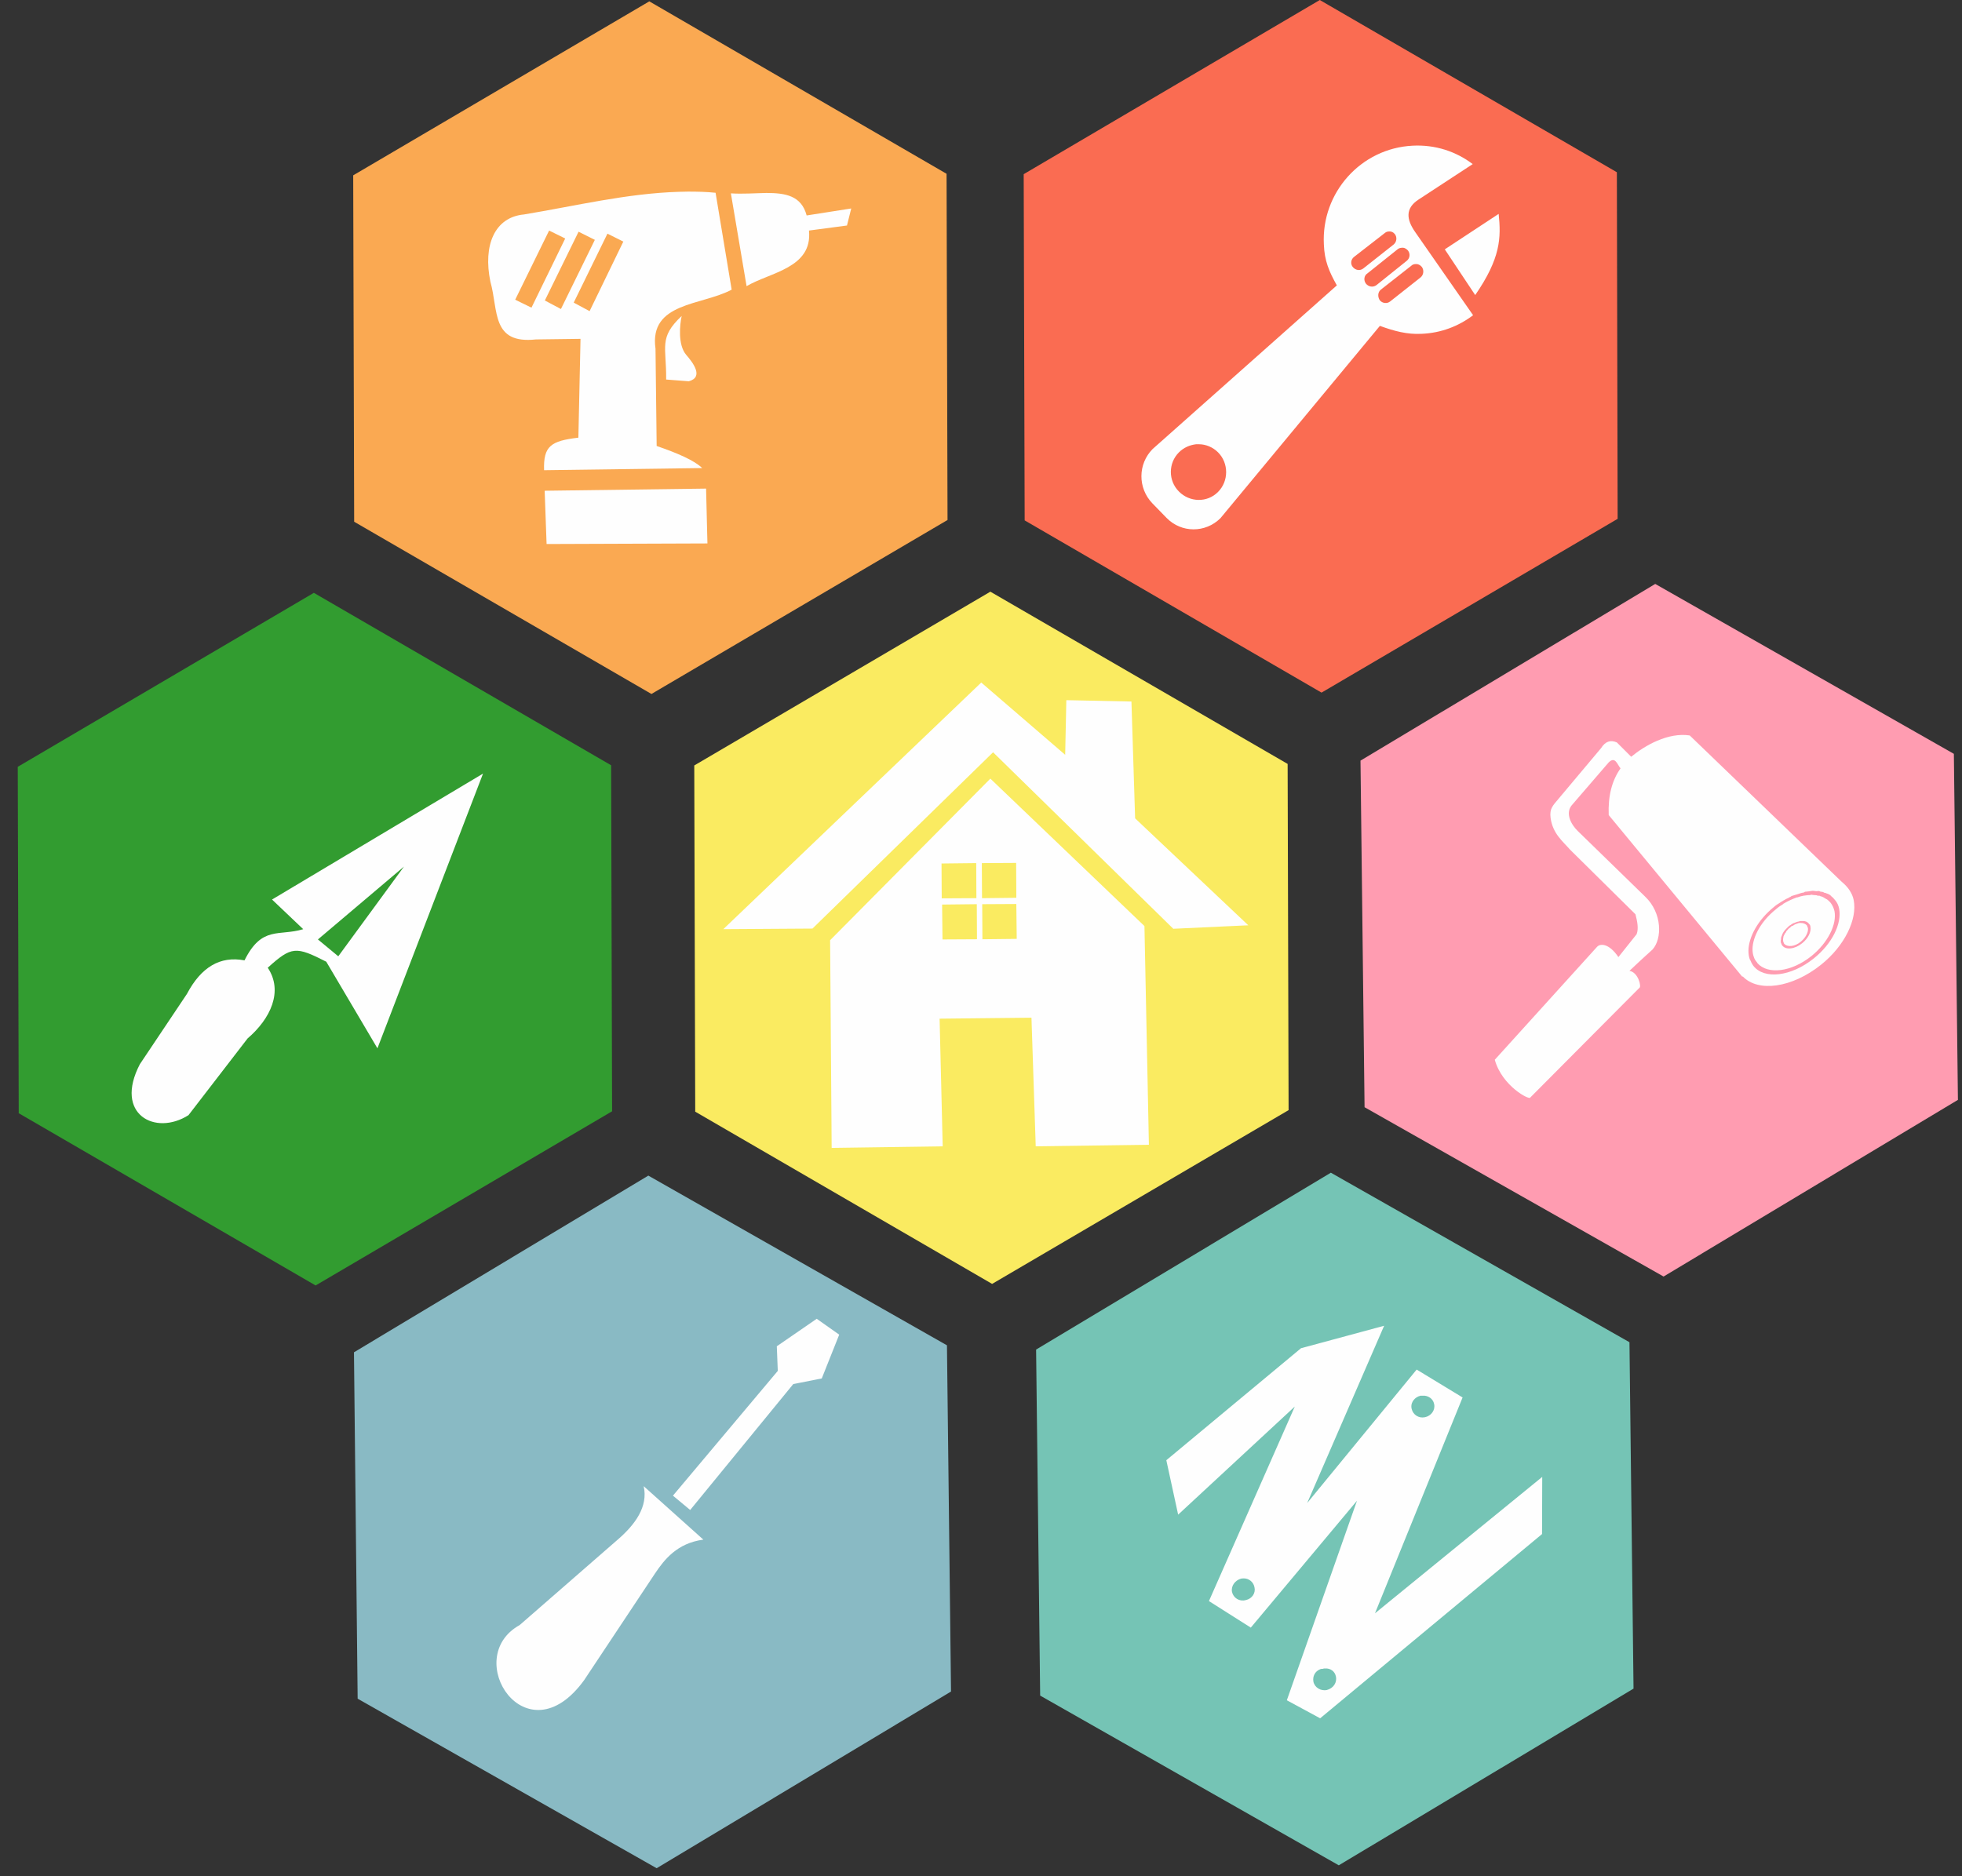
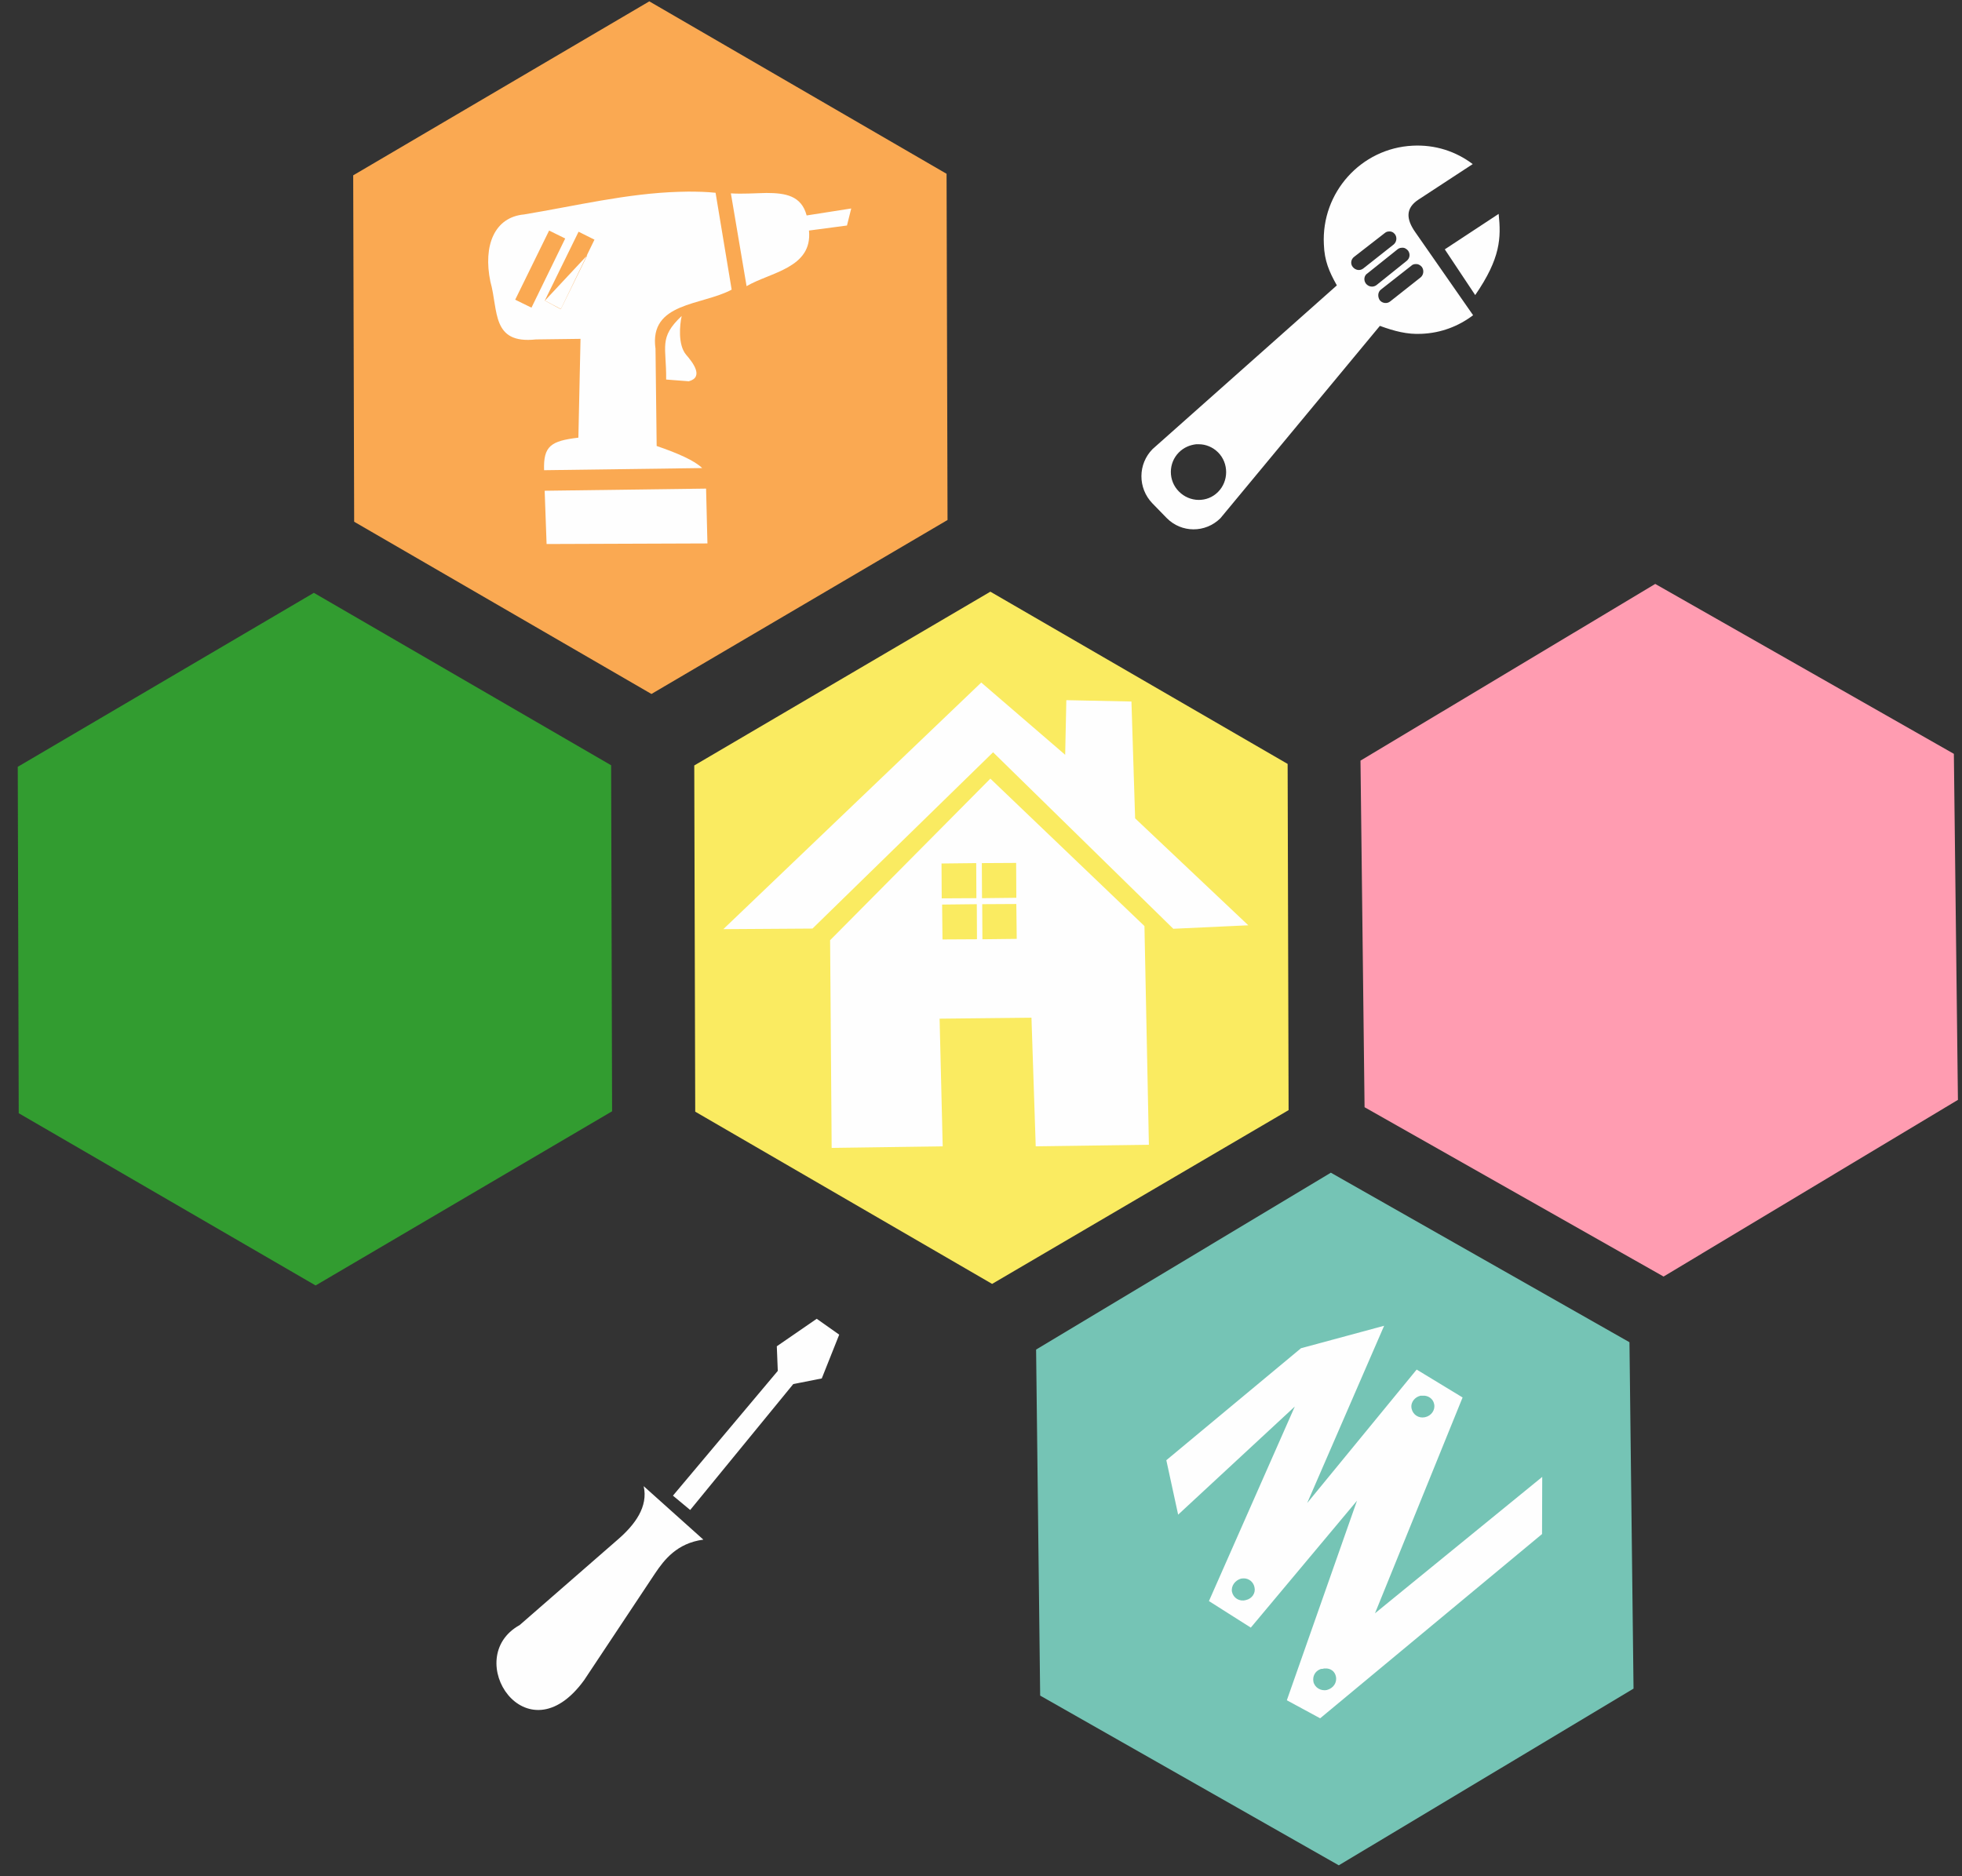
<svg xmlns="http://www.w3.org/2000/svg" id="Ebene_1" x="0px" y="0px" width="287px" height="274.519px" viewBox="132.135 0 287 274.519" xml:space="preserve">
  <rect x="132.135" y="0" width="287" height="274.519" fill="#333333" stroke="none" />
  <g id="Ebene_x0020_1">
-     <polygon fill="#FA6C52" points="368.763,75.913 325.449,101.34 282.022,76.14 281.88,25.484 325.194,0.001 368.65,25.201  " />
    <polygon fill="#FAA952" points="270.74,76.083 227.427,101.539 183.942,76.338 183.801,25.654 227.115,0.198 270.598,25.428  " />
    <polygon fill="#FAEB61" points="320.63,162.428 277.26,187.854 233.832,162.654 233.691,111.999 277.004,86.572 320.489,111.772  " />
    <polygon fill="#FF9CB1" points="331.742,162.002 375.481,186.777 418.539,160.925 417.945,110.298 374.262,85.438 331.147,111.29  " />
    <polygon fill="#329C30" points="221.671,162.598 178.302,188.082 134.874,162.881 134.732,112.197 178.046,86.741 221.53,111.97  " />
-     <polygon fill="#89BAC4" points="184.452,248.545 228.192,273.349 271.25,247.496 270.655,196.84 226.972,172.009 183.913,197.861  " />
    <polygon fill="#75C4B5" points="284.289,248.091 327.972,272.923 371.087,247.071 370.492,196.387 326.81,171.583 283.695,197.464   " />
    <path fill="#FEFEFE" d="M275.672,99.865l-37.729,36.085l13.039-0.085l26.42-25.795l26.362,25.824l10.97-0.51l-16.555-15.647  l-0.538-17.093l-9.524-0.199l-0.17,7.994L275.672,99.865z M277.004,113.926l-23.441,23.641l0.227,30.389l16.243-0.228  l-0.454-18.681l13.438-0.143l0.624,18.822l16.554-0.227l-0.651-32.003L277.004,113.926z M269.861,126.342l5.074-0.057l0.027,5.13  l-5.073,0.028L269.861,126.342z M275.757,126.286l5.019-0.028l0.028,5.102l-5.019,0.058L275.757,126.286z M269.947,132.352  l5.073-0.057l0.027,5.131l-5.045,0.028L269.947,132.352z M275.814,132.295l4.989-0.028l0.057,5.104l-5.018,0.057L275.814,132.295z" />
-     <path fill="#FEFEFE" d="M231.48,28.064c-7.654,0.228-15.166,2.069-22.706,3.316c-4.28,0.396-6.01,4.507-4.904,9.836  c1.191,4.224,0.114,9.156,6.662,8.447l6.521-0.085l-0.313,14.457c-4.025,0.481-5.131,1.219-5.018,4.762l23.131-0.313  c-1.134-1.104-3.601-2.183-6.661-3.23l-0.17-14.23c-0.964-6.832,6.773-6.293,11.14-8.646l-2.353-14.173  c-1.332-0.143-2.723-0.17-4.025-0.17L231.48,28.064z M244.236,28.234c-1.616,0.029-3.458,0.17-5.188,0.058l2.297,13.578  c3.459-2.041,9.666-2.638,9.128-8.137l5.556-0.736l0.624-2.494l-6.521,1.021C249.366,28.631,247.042,28.234,244.236,28.234z   M212.459,33.733l2.354,1.162l-4.934,10.12l-2.381-1.163L212.459,33.733z M216.768,33.903l2.381,1.19l-4.961,10.12l-2.354-1.247  L216.768,33.903z M220.991,34.187l2.324,1.162l-4.934,10.176l-2.323-1.247L220.991,34.187z M231.848,46.234  c-3.401,3.203-2.211,4.45-2.269,9.298l3.316,0.256c2.268-0.624,0.539-2.807-0.396-3.884  C231.281,50.458,231.565,47.538,231.848,46.234z M235.42,71.49l-23.612,0.313l0.282,7.795l23.528-0.085L235.42,71.49z" />
+     <path fill="#FEFEFE" d="M231.48,28.064c-7.654,0.228-15.166,2.069-22.706,3.316c-4.28,0.396-6.01,4.507-4.904,9.836  c1.191,4.224,0.114,9.156,6.662,8.447l6.521-0.085l-0.313,14.457c-4.025,0.481-5.131,1.219-5.018,4.762l23.131-0.313  c-1.134-1.104-3.601-2.183-6.661-3.23l-0.17-14.23c-0.964-6.832,6.773-6.293,11.14-8.646l-2.353-14.173  c-1.332-0.143-2.723-0.17-4.025-0.17L231.48,28.064z M244.236,28.234c-1.616,0.029-3.458,0.17-5.188,0.058l2.297,13.578  c3.459-2.041,9.666-2.638,9.128-8.137l5.556-0.736l0.624-2.494l-6.521,1.021C249.366,28.631,247.042,28.234,244.236,28.234z   M212.459,33.733l2.354,1.162l-4.934,10.12l-2.381-1.163L212.459,33.733z M216.768,33.903l2.381,1.19l-4.961,10.12l-2.354-1.247  L216.768,33.903z l2.324,1.162l-4.934,10.176l-2.323-1.247L220.991,34.187z M231.848,46.234  c-3.401,3.203-2.211,4.45-2.269,9.298l3.316,0.256c2.268-0.624,0.539-2.807-0.396-3.884  C231.281,50.458,231.565,47.538,231.848,46.234z M235.42,71.49l-23.612,0.313l0.282,7.795l23.528-0.085L235.42,71.49z" />
    <path fill="#FEFEFE" d="M338.772,21.317c-7.54,0.369-13.38,6.86-12.982,14.457c0.085,2.381,0.767,3.968,1.899,5.981l-26.958,23.953  c-2.154,2.183-2.184,5.697-0.028,7.937l2.098,2.155c2.153,2.183,5.641,2.211,7.852,0.028l23.33-28.148  c2.098,0.765,3.997,1.275,6.095,1.162c2.834-0.113,5.414-1.105,7.54-2.721l-8.447-12.134c-1.36-1.927-1.445-3.515,0.426-4.762  l7.966-5.216C345.094,22.14,342.06,21.147,338.772,21.317z M351.358,31.295l-7.88,5.188l4.45,6.69  C351.642,37.787,351.727,34.811,351.358,31.295z M335.229,33.875c0.368-0.058,0.709,0.085,0.936,0.369  c0.368,0.453,0.283,1.161-0.17,1.53l-4.451,3.516c-0.48,0.367-1.134,0.255-1.529-0.228c-0.368-0.454-0.283-1.134,0.227-1.502  l4.45-3.458C334.861,33.96,335.059,33.875,335.229,33.875z M337.156,36.256c0.368-0.058,0.68,0.113,0.937,0.396  c0.367,0.481,0.282,1.135-0.172,1.502l-4.449,3.572c-0.511,0.369-1.162,0.228-1.53-0.227c-0.369-0.482-0.284-1.191,0.227-1.502  l4.395-3.516C336.731,36.341,336.958,36.256,337.156,36.256z M339.226,38.637c0.312-0.028,0.623,0.114,0.879,0.397  c0.368,0.481,0.283,1.189-0.171,1.559l-4.45,3.515c-0.453,0.368-1.162,0.283-1.53-0.198c-0.313-0.511-0.284-1.162,0.17-1.531  l4.479-3.516C338.743,38.722,338.97,38.637,339.226,38.637z M307.505,65c1.021,0,2.041,0.425,2.808,1.189  c1.588,1.587,1.56,4.225,0,5.783c-1.587,1.616-4.167,1.531-5.727-0.057c-1.588-1.587-1.56-4.167,0-5.727  c0.708-0.708,1.587-1.077,2.522-1.189H307.505z" />
-     <path fill="#FEFEFE" d="M350.791,155.058c1.077,3.883,5.131,5.953,5.188,5.527l15.987-16.072c0.282-0.142-0.171-2.24-1.475-2.466  c1.105-1.049,2.269-2.126,3.373-3.118c1.417-1.559,1.445-5.329-1.077-7.739l-9.865-9.608c-0.964-0.937-1.928-2.665-0.765-3.885  l5.301-6.15c0.964-0.937,1.247,0.312,1.729,0.878c-1.247,1.758-1.842,3.997-1.729,6.832l19.53,23.641l0.085-0.027  c2.24,2.353,7.2,1.673,11.424-1.701c3.487-2.778,5.357-6.69,4.791-9.496c-0.198-0.992-0.851-1.928-1.729-2.636l-22.252-21.431  c-3.176-0.481-6.576,1.475-8.562,3.118l-2.098-2.098c-0.907-0.397-1.673-0.17-2.296,0.821l-6.236,7.428  c-0.822,0.991-1.333,1.417-1.162,2.777c0.313,2.324,1.757,3.401,2.834,4.649l9.581,9.468c0.284,1.077,0.482,2.126,0.171,2.92  l-2.665,3.346c-1.359-2.014-2.665-2.041-3.146-1.475L350.791,155.058z M387.897,139.098c0.028-2.013,1.39-4.507,3.742-6.406  c0.282-0.255,0.565-0.425,0.879-0.624c0.113-0.085,0.227-0.142,0.368-0.227c0.142-0.113,0.282-0.143,0.425-0.255  c0.142-0.085,0.284-0.143,0.426-0.199c0.085-0.085,0.227-0.142,0.313-0.17c0.057-0.057,0.085-0.057,0.142-0.113  c0.312-0.085,0.596-0.17,0.936-0.284c0.256-0.085,0.539-0.197,0.822-0.227c0.058,0,0.143-0.057,0.198-0.113  c0.396-0.027,0.737-0.085,1.104-0.142h0.085c0.198,0,0.342,0.057,0.482,0.057l0.396-0.029c0.057,0,0.112,0.058,0.142,0.058  c0.085,0.057,0.198,0.057,0.283,0.057c0.057,0.028,0.086,0.028,0.143,0.028c0.058,0,0.085,0.057,0.198,0.113  c0.113,0,0.227,0.027,0.312,0.085c0.085,0.027,0.198,0.085,0.283,0.085c0.028,0.057,0.028,0.057,0.085,0.085  c0.085,0,0.144,0.057,0.229,0.112c0,0.028,0.057,0.085,0.057,0.085c0.227,0.171,0.425,0.369,0.595,0.596  c0.342,0.369,0.539,0.851,0.624,1.304c0.396,2.183-1.021,5.103-3.714,7.256c-3.315,2.665-7.257,3.118-8.844,1.077  c-0.198-0.283-0.369-0.624-0.482-0.907h-0.027C387.953,139.977,387.897,139.552,387.897,139.098z M388.492,138.843  c0,0.425,0.058,0.85,0.198,1.189c0.085,0.284,0.227,0.511,0.425,0.737c0.028,0.058,0.085,0.085,0.085,0.143  c1.503,1.729,4.989,1.332,7.938-1.05c2.381-1.928,3.714-4.621,3.345-6.548c-0.113-0.454-0.283-0.851-0.566-1.219  c-0.142-0.17-0.341-0.369-0.539-0.51c-0.085-0.028-0.085-0.028-0.17-0.085c-0.085-0.058-0.197-0.085-0.227-0.143  c-0.113-0.057-0.255-0.142-0.341-0.17c-0.028,0-0.143-0.057-0.228-0.057l-0.057-0.058c-0.143,0-0.228-0.027-0.368-0.027  c-0.028,0-0.085-0.058-0.142-0.058c-0.143,0-0.229-0.027-0.369-0.027h-0.028c-0.142,0-0.283-0.058-0.425-0.058l-0.057,0.058  c-0.283,0-0.597,0.027-0.937,0.085h-0.028c-0.34,0.057-0.651,0.142-0.936,0.255h-0.085c-0.652,0.227-1.36,0.567-1.984,0.936  c-0.057,0.058-0.057,0.058-0.112,0.113c-0.313,0.17-0.682,0.425-0.992,0.709C389.768,134.761,388.521,137.029,388.492,138.843z   M392.603,137.738h0.057c-0.057-0.085-0.057-0.17,0-0.283v-0.228c0.028,0,0.028,0,0.028-0.057c0-0.029,0-0.143,0.057-0.17  c0.085-0.34,0.283-0.681,0.538-0.964c0.143-0.171,0.369-0.368,0.567-0.567c0.142-0.085,0.283-0.17,0.425-0.283  c0.142-0.085,0.256-0.142,0.396-0.17c0.143-0.057,0.228-0.113,0.368-0.142c0.113,0,0.198-0.058,0.283-0.058  c0.057-0.057,0.085-0.057,0.198-0.057h0.369c0.027,0,0,0,0,0c0.368,0,0.68,0.142,0.879,0.425c0.142,0.143,0.198,0.283,0.198,0.425  c0.142,0.682-0.313,1.673-1.19,2.381c-1.105,0.907-2.41,1.021-2.92,0.369c-0.113-0.112-0.113-0.198-0.143-0.284  C392.659,137.993,392.603,137.851,392.603,137.738z M392.971,137.652c0,0.085,0,0.143,0.057,0.17c0,0.113,0.057,0.143,0.085,0.256  c0.482,0.538,1.561,0.453,2.467-0.313c0.736-0.624,1.105-1.417,1.021-1.984c-0.058-0.142-0.113-0.227-0.143-0.368  c-0.197-0.228-0.51-0.369-0.906-0.369h-0.228c-0.085,0-0.17,0.057-0.227,0.057c-0.058,0.057-0.085,0.057-0.143,0.057  c-0.027,0.028-0.142,0.028-0.227,0.086c-0.143,0.057-0.229,0.142-0.313,0.197c-0.057,0-0.057,0.028-0.112,0.028  c-0.143,0.057-0.228,0.142-0.313,0.255c-0.198,0.085-0.312,0.283-0.453,0.425c-0.113,0.085-0.143,0.228-0.228,0.368  c-0.058,0.057-0.113,0.057-0.113,0.085c-0.028,0.058,0,0.058,0,0.058c-0.085,0.142-0.113,0.227-0.17,0.34  C392.971,137.228,392.943,137.454,392.971,137.652z" />
    <path fill="#FEFEFE" d="M334.605,193.978l-12.16,3.288l-19.701,16.385l1.729,7.966l17.063-15.817l-12.558,28.461l6.123,3.883  l15.533-18.565l-10.262,29.196l4.875,2.637l32.457-26.958l0.028-8.362l-24.463,19.956l12.813-31.578l-6.718-4.082l-16.016,19.531  L334.605,193.978z M340.246,204.211c0.793-0.059,1.53,0.453,1.672,1.219c0.198,0.851-0.396,1.729-1.332,1.928  c-0.936,0.199-1.758-0.368-1.956-1.22c-0.197-0.736,0.256-1.502,0.965-1.813c0.142-0.057,0.227-0.057,0.312-0.112L340.246,204.211  L340.246,204.211z M314.026,230.942c0.793-0.028,1.474,0.538,1.615,1.304c0.197,0.821-0.34,1.673-1.275,1.87  c-0.936,0.257-1.813-0.312-2.013-1.189c-0.17-0.852,0.425-1.7,1.332-1.956C313.798,230.97,313.884,230.942,314.026,230.942z   M325.959,244.123c0.794-0.058,1.445,0.425,1.588,1.162c0.198,0.906-0.368,1.729-1.305,1.983c-0.907,0.198-1.813-0.368-1.983-1.22  c-0.143-0.793,0.256-1.529,0.991-1.813c0.113-0.057,0.229-0.057,0.369-0.057C325.733,244.123,325.846,244.123,325.959,244.123z" />
-     <path fill="#FEFEFE" d="M202.792,113.189l-15.447,40.195l-7.483-12.671c-4.451-2.269-5.074-2.269-8.562,0.879  c2.297,3.43,0.426,7.455-2.947,10.347l-8.646,11.226c-4.847,3.09-10.94-0.113-7.114-7.455l6.889-10.29  c2.069-3.912,4.848-5.584,8.419-4.904c2.552-5.131,5.046-3.487,8.589-4.563l-4.563-4.338L202.792,113.189z M191.227,126.796  l-12.586,10.658l2.977,2.466L191.227,126.796z" />
    <path fill="#FEFEFE" d="M251.606,192.957l-5.84,4.024l0.143,3.601l-15.336,18.254l2.522,2.098l15.081-18.425l4.167-0.822  l2.551-6.407L251.606,192.957z M226.292,217.448c0.681,3.007-1.274,5.643-3.799,7.824l-14.343,12.501  c-8.646,4.79,0.963,19.757,9.438,8.05l10.374-15.618c1.333-1.984,3.204-4.423,7.06-4.933L226.292,217.448z" />
  </g>
</svg>